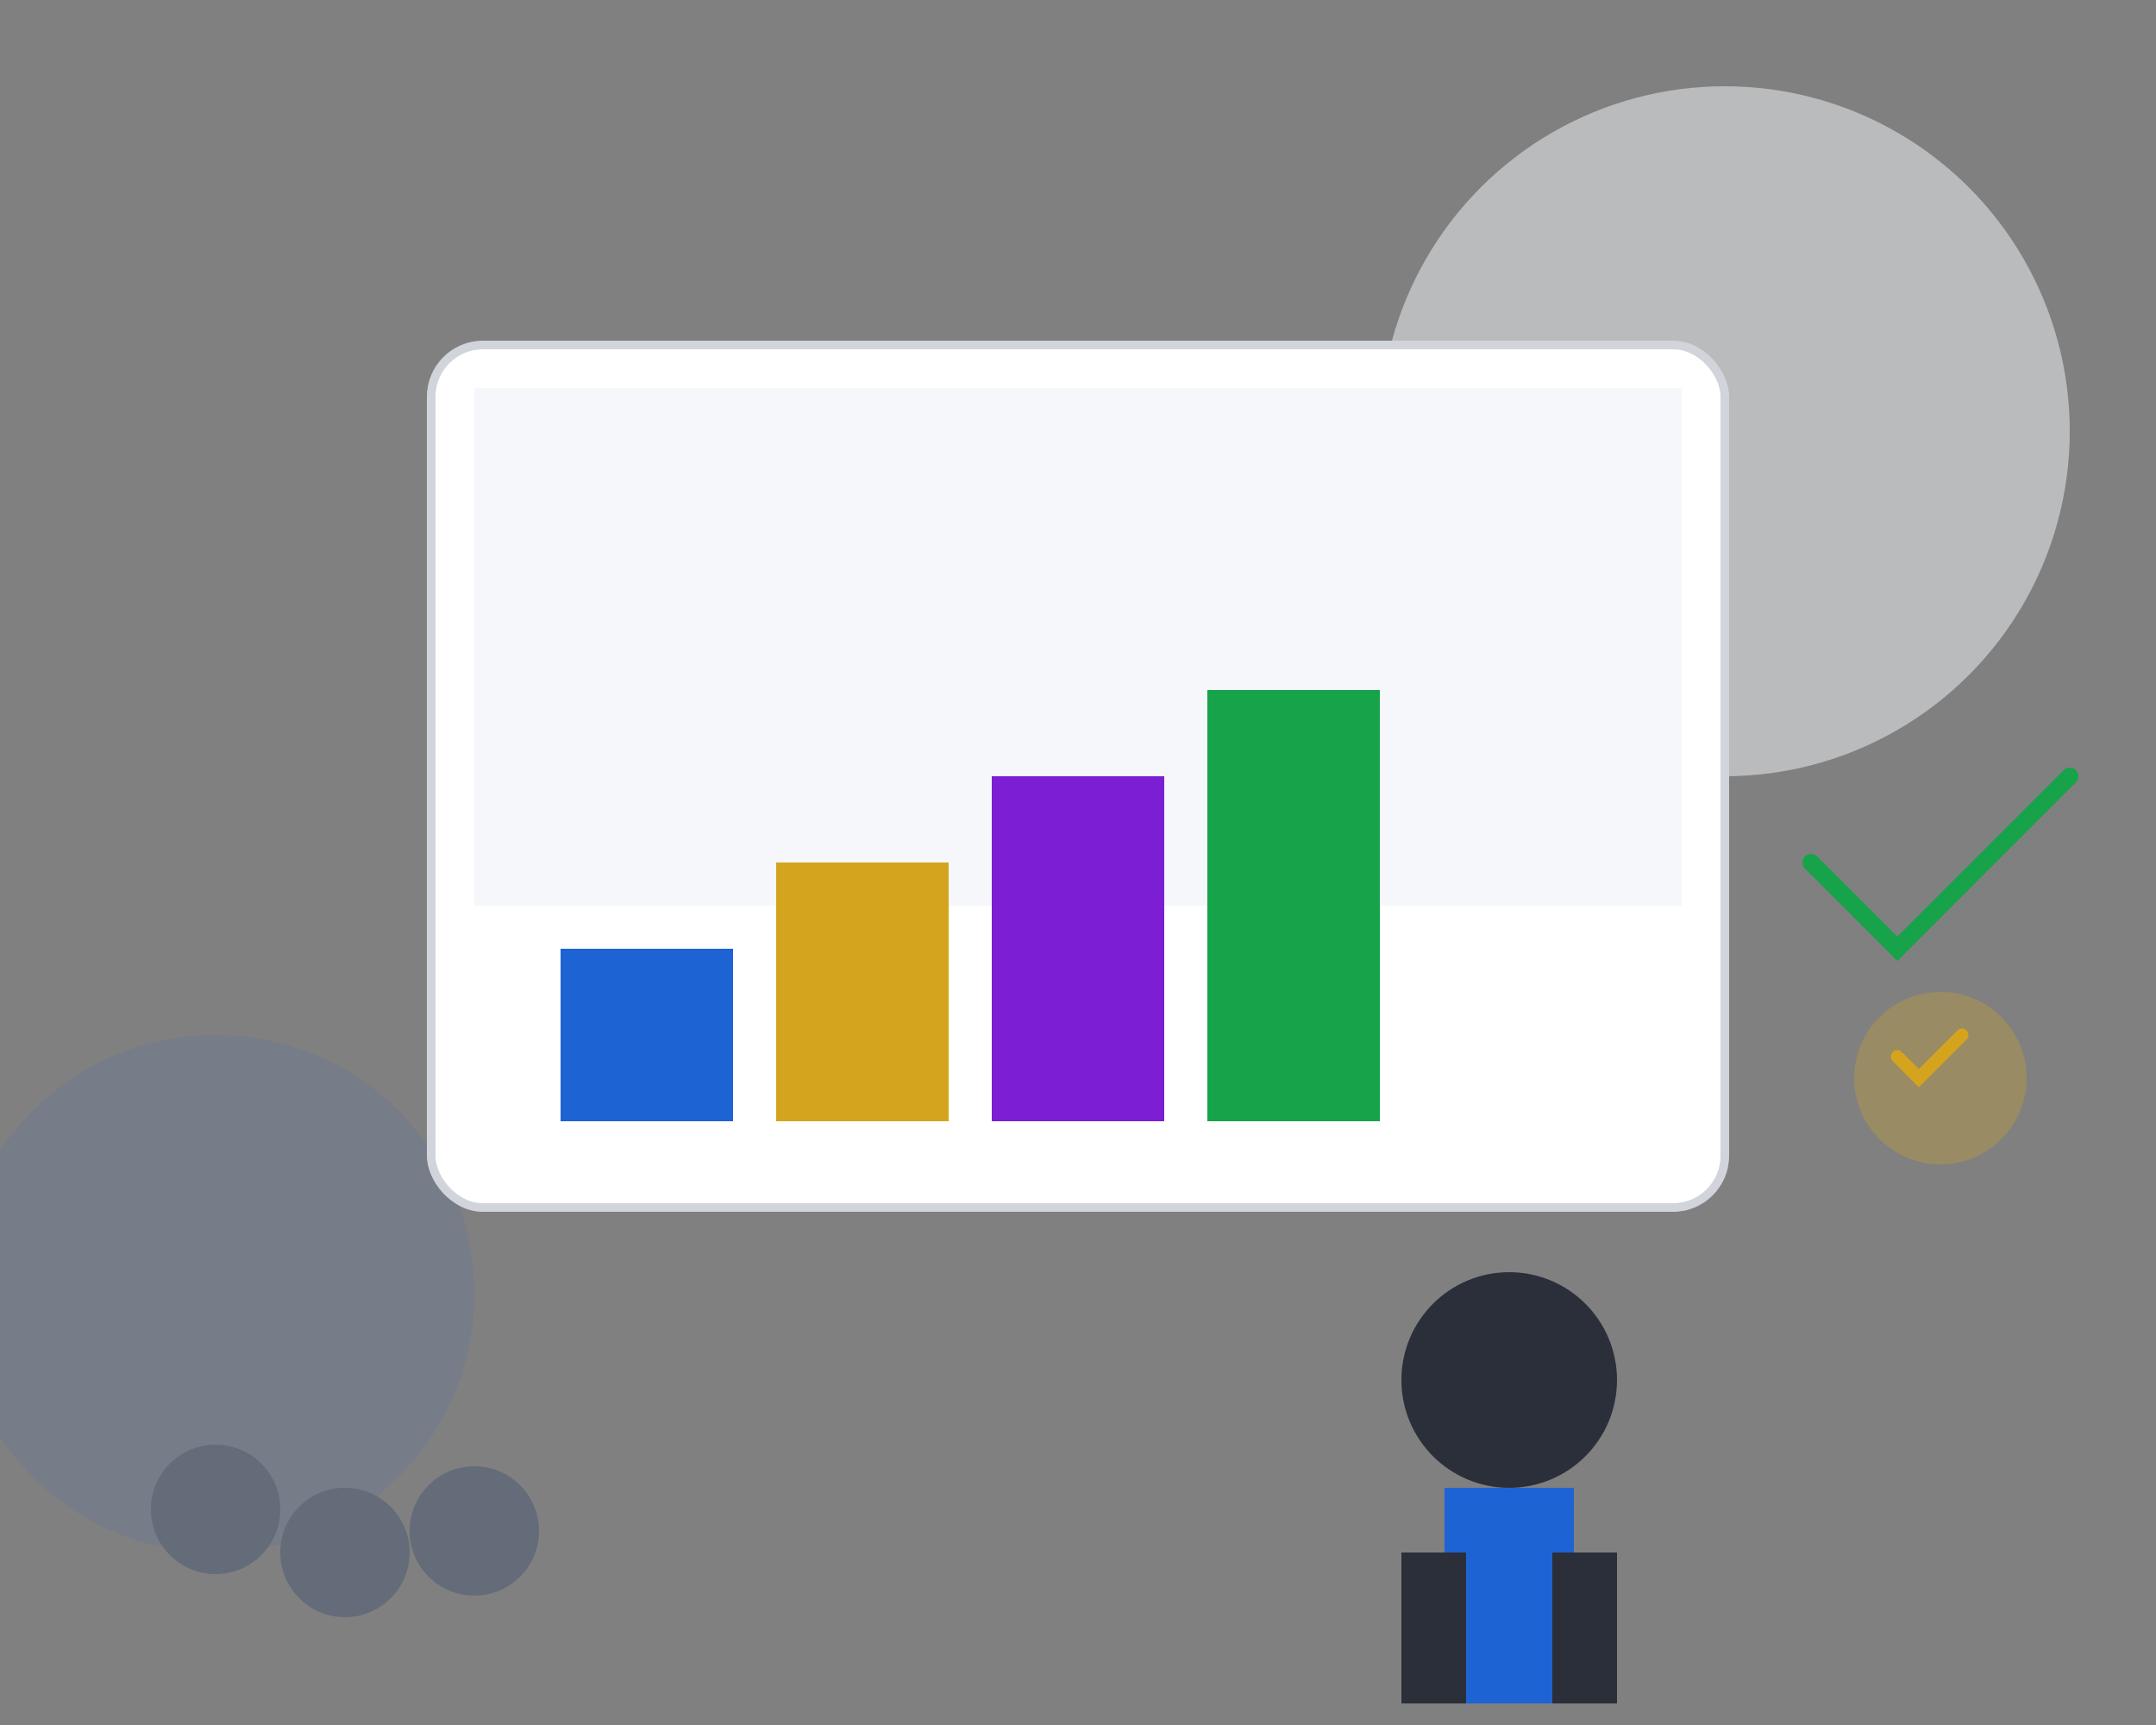
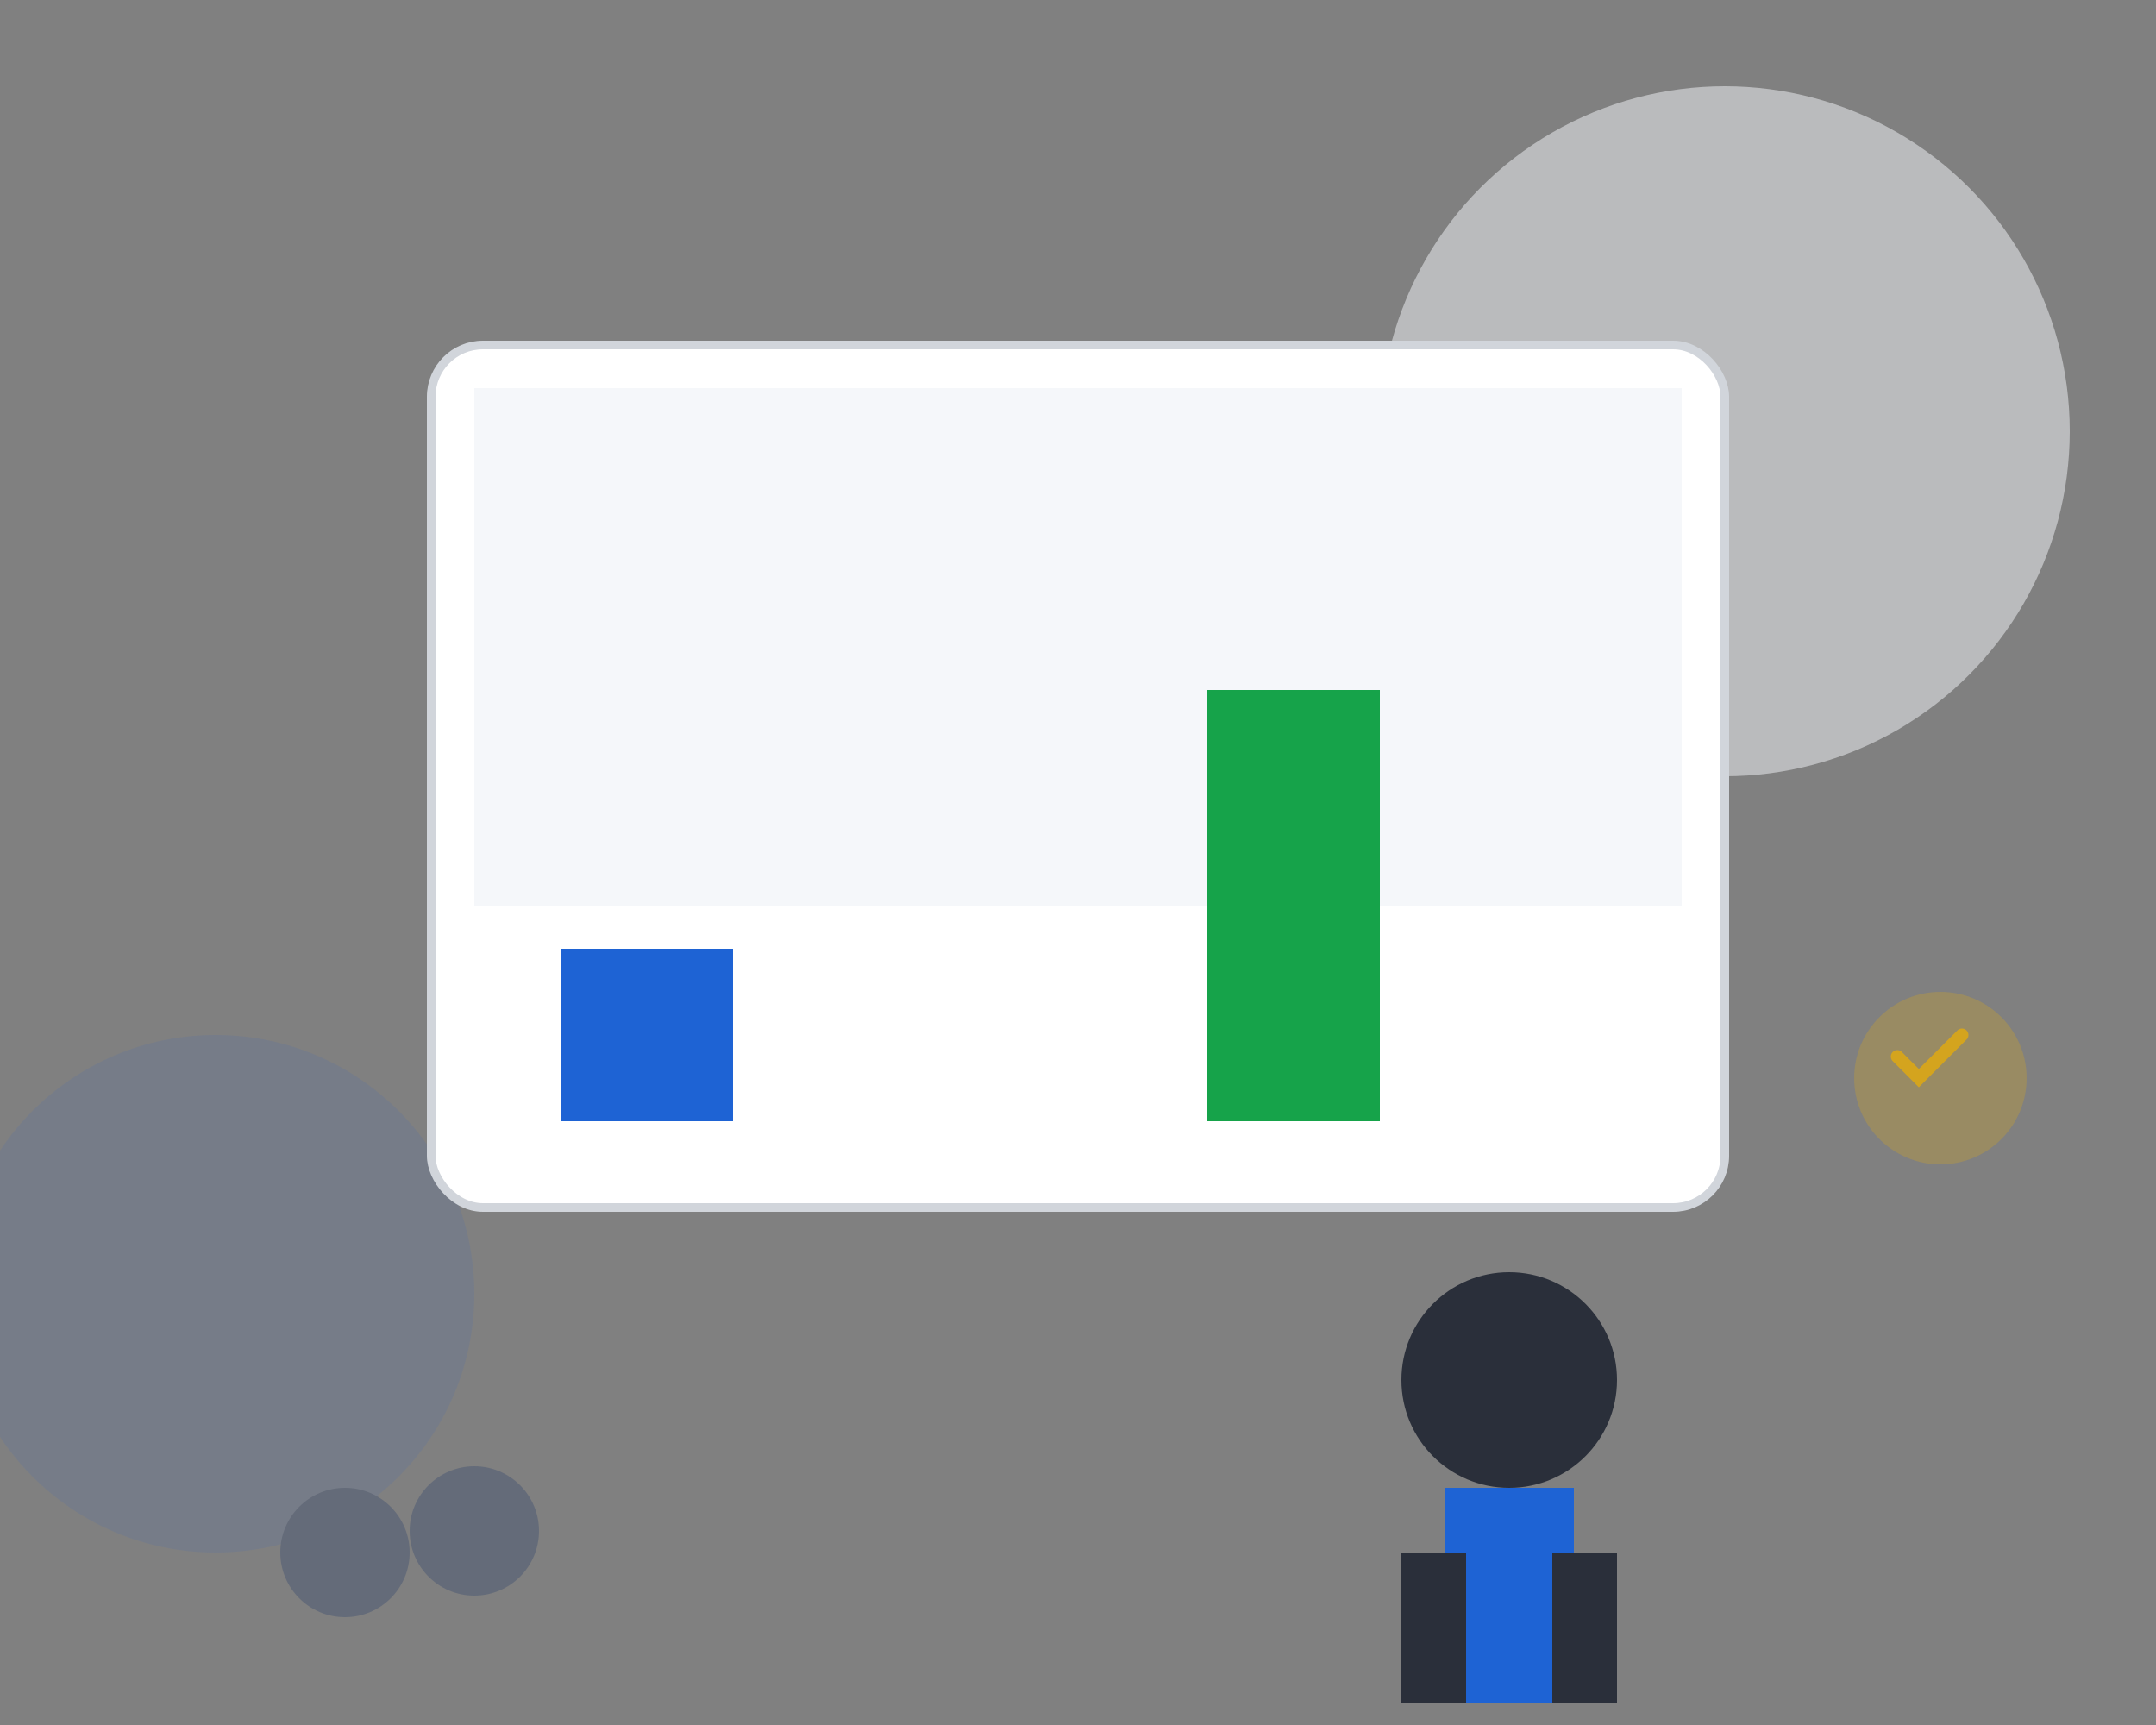
<svg xmlns="http://www.w3.org/2000/svg" width="500" height="400" viewBox="0 0 500 400" fill="none">
  <rect x="0" y="0" width="500" height="400" fill="#808080" stroke="none" />
  <circle cx="400" cy="100" r="80" fill="#F5F7FA" opacity="0.5" />
  <circle cx="50" cy="300" r="60" fill="#1E63D4" opacity="0.1" />
  <rect x="100" y="80" width="300" height="200" rx="12" fill="white" stroke="#D1D5DB" stroke-width="2" />
  <rect x="110" y="90" width="280" height="120" fill="#F5F7FA" />
  <rect x="130" y="220" width="40" height="40" fill="#1E63D4" />
-   <rect x="180" y="200" width="40" height="60" fill="#D4A41E" />
-   <rect x="230" y="180" width="40" height="80" fill="#7B1ED4" />
  <rect x="280" y="160" width="40" height="100" fill="#16A34A" />
  <circle cx="350" cy="320" r="25" fill="#2A2F3A" />
  <rect x="335" y="345" width="30" height="50" fill="#1E63D4" />
  <rect x="325" y="360" width="15" height="35" fill="#2A2F3A" />
  <rect x="360" y="360" width="15" height="35" fill="#2A2F3A" />
-   <circle cx="50" cy="350" r="15" fill="#646B79" />
  <circle cx="80" cy="360" r="15" fill="#646B79" />
  <circle cx="110" cy="355" r="15" fill="#646B79" />
-   <path d="M420 200 L440 220 L480 180" stroke="#16A34A" stroke-width="4" fill="none" stroke-linecap="round" />
  <circle cx="450" cy="250" r="20" fill="#D4A41E" opacity="0.3" />
  <path d="M440 245 L445 250 L455 240" stroke="#D4A41E" stroke-width="3" fill="none" stroke-linecap="round" />
</svg>